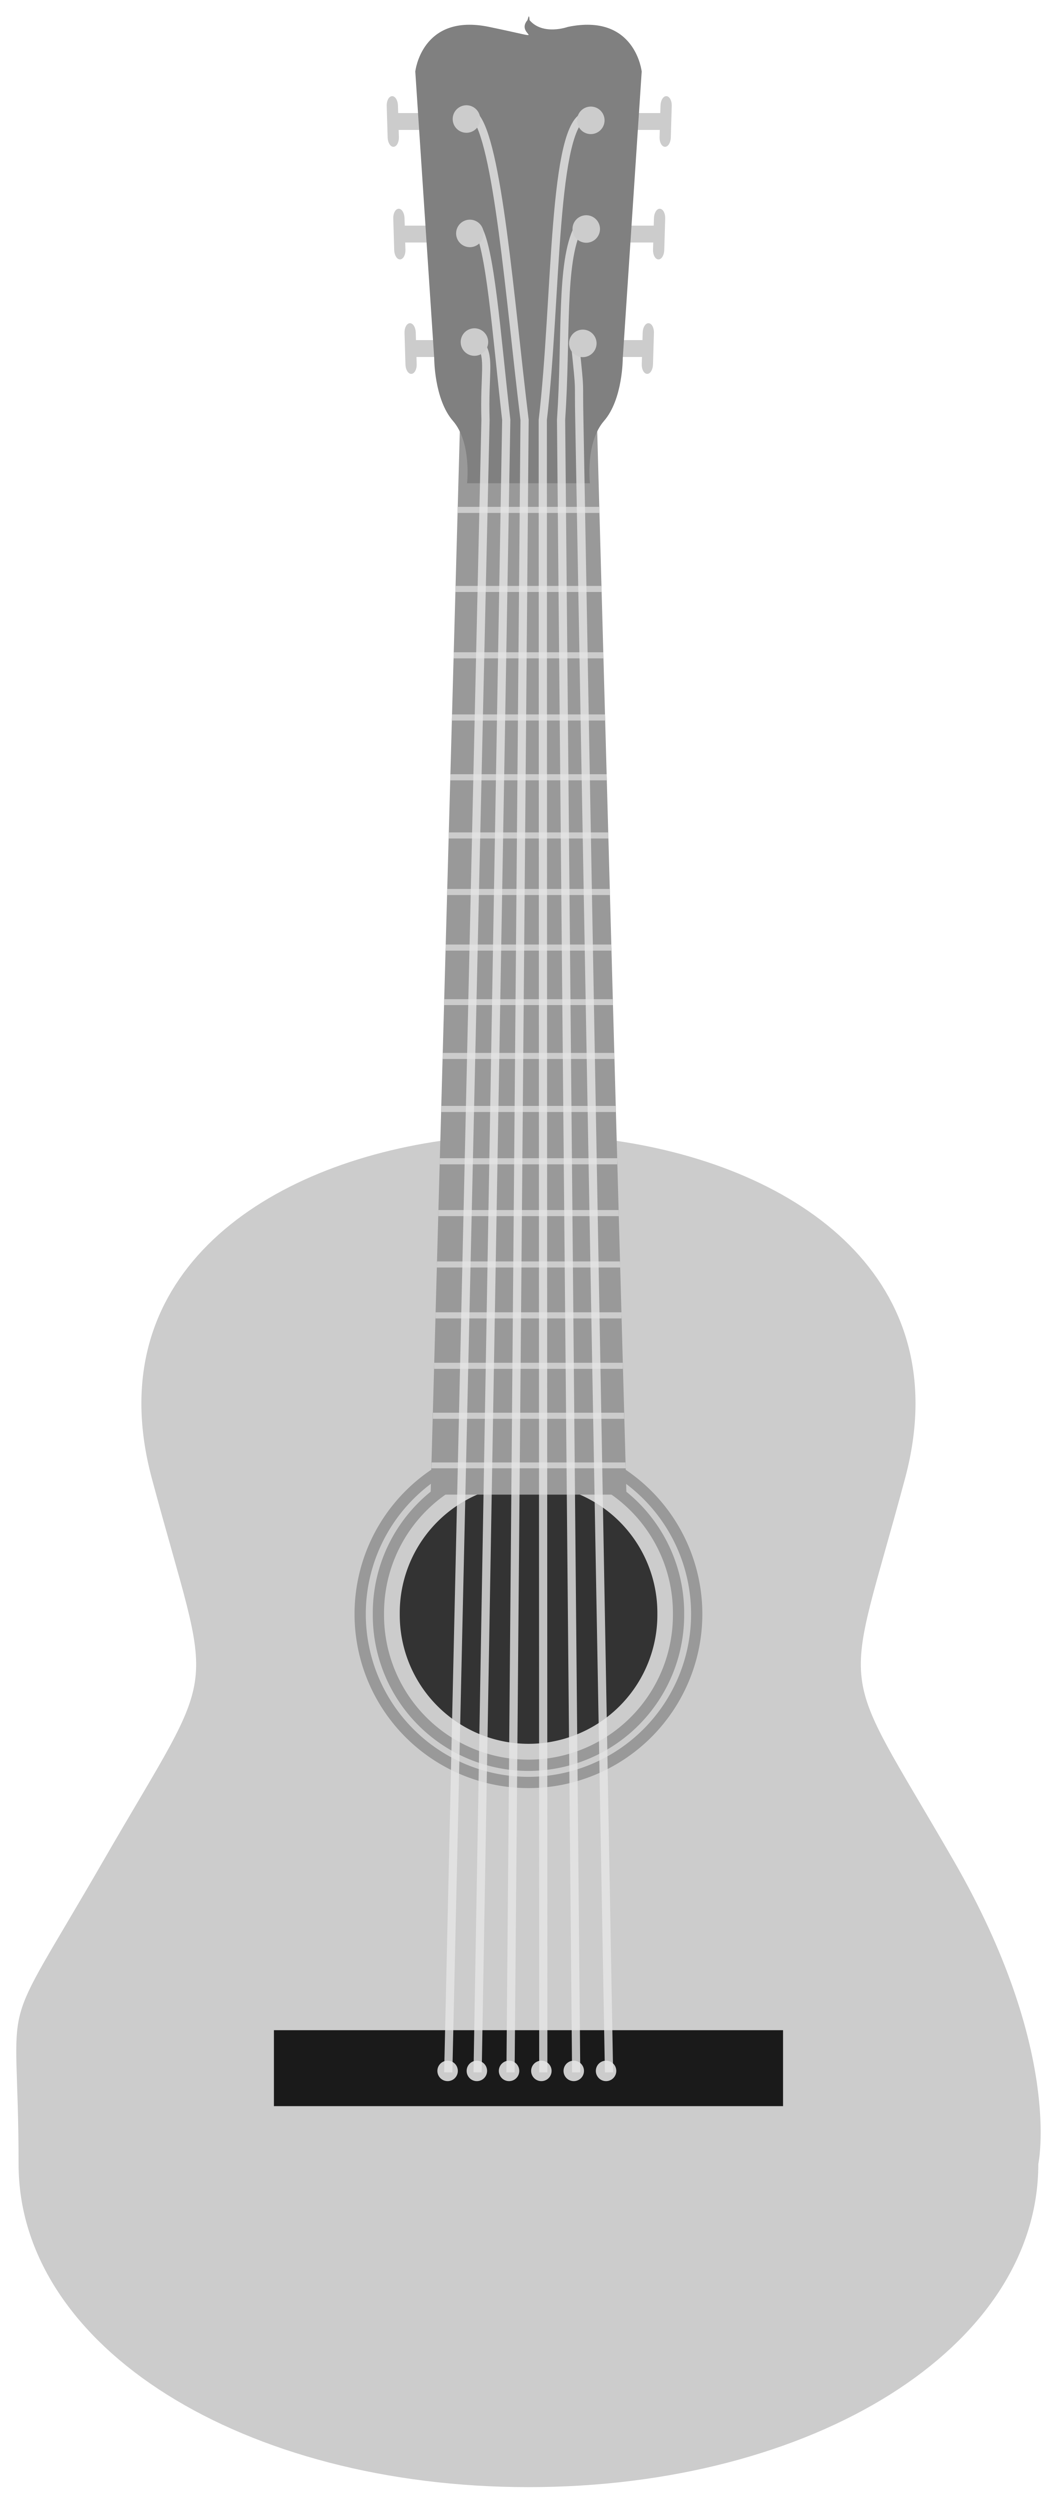
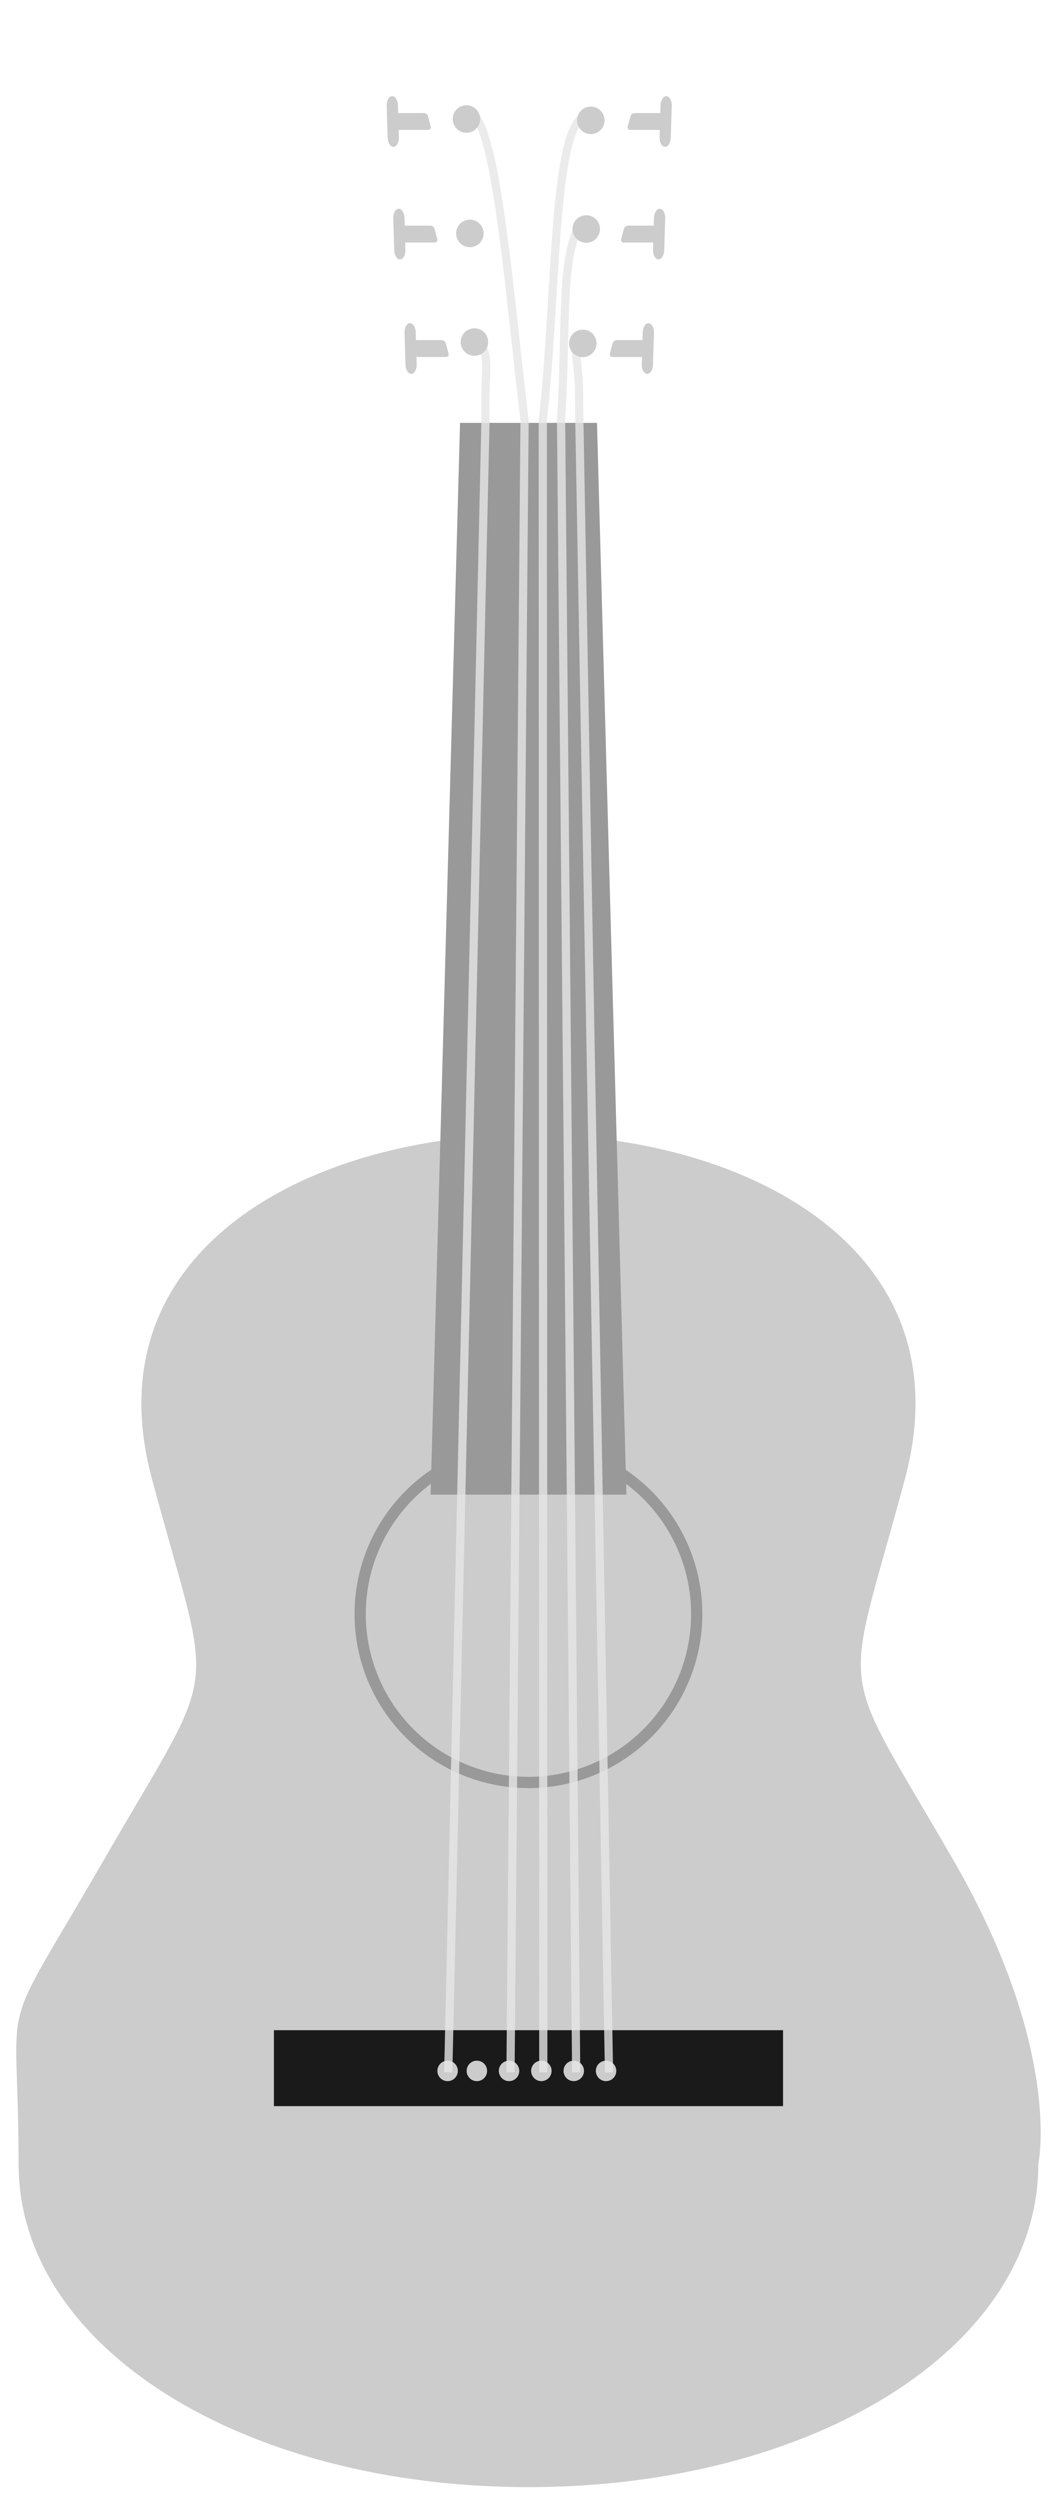
<svg xmlns="http://www.w3.org/2000/svg" xmlns:xlink="http://www.w3.org/1999/xlink" viewBox="0 0 140.59 333.18">
  <g transform="translate(-447.09 -491.17) scale(1.066)">
    <use xlink:href="#a" transform="matrix(-1 0 0 1 972.67 -14.311)" height="990" width="765" />
    <use xlink:href="#a" transform="matrix(-1 0 0 1 973.49 -28.388)" height="990" width="765" />
    <use xlink:href="#a" transform="matrix(-1 0 0 1 971.26 0)" height="990" width="765" />
    <use xlink:href="#a" transform="translate(-1.408 -14.311)" height="990" width="765" />
    <use xlink:href="#a" transform="translate(-2.229 -28.388)" height="990" width="765" />
    <path id="a" d="M470.7 501.17c-.39.01-.692.545-.675 1.202l.118 3.96c.017.657.343 1.183.733 1.172s.692-.544.674-1.202l-.029-.91h3.695c.227 0 .382-.19.323-.41l-.352-1.32c-.059-.219-.301-.381-.528-.38h-3.197l-.029-.94c-.017-.657-.343-1.182-.733-1.172z" fill="#ccc" fill-rule="evenodd" />
    <path fill="#ccc" d="M496.36 603.37c23.03 3.306 42.972 17.324 36.301 42.221-7.702 28.746-8.813 22.005 6.071 47.786 13.67 23.676 10.6 37.945 10.6 37.945 0 23.024-28.264 40.399-63.8 40.399s-63.799-17.375-63.799-40.399-3.044-14.27 10.625-37.945c14.885-25.781 13.748-19.04 6.046-47.786-6.669-24.89 13.278-38.91 36.301-42.221z" />
-     <path d="M466.76 662.556a18.777 18.777 0 1037.553 0 18.777 18.777 0 10-37.553 0z" stroke="#999" stroke-width="1.408" fill="none" />
    <path d="M464.476 662.561a21.056 21.056 0 1042.112 0 21.056 21.056 0 10-42.112 0z" stroke="#999" stroke-width="1.408" fill="none" />
-     <path d="M469.429 662.54a16.118 16.118 0 1032.235 0 16.118 16.118 0 10-32.235 0z" fill="#333" />
    <path d="M494.11 513.63l3.684 134H473.29l3.683-134h17.136z" fill="#999" />
    <path fill="#1a1a1a" d="M517.39 714.59h-63.706v9.495h63.706z" />
-     <path fill="gray" d="M477.85 521.18s.594-5.084-1.764-7.794-2.343-7.82-2.343-7.82l-2.37-35.86s.792-7.336 9.242-5.582 3.108 1.118 4.792-.843l.131-.421c.12-.238.132.421.132.421 1.684 1.961 4.792.843 4.792.843 8.45-1.754 9.242 5.581 9.242 5.581l-2.37 35.861s.015 5.11-2.343 7.82c-2.359 2.71-1.765 7.794-1.765 7.794" />
    <path d="M495.26 720.49a.81.81 0 10-.03-1.62.81.81 0 00.03 1.62zM491.21 720.49a.81.81 0 10-.015-1.62.81.81 0 00.015 1.62zM487.15 720.49a.81.81 0 10-.001-1.62.81.81 0 00.001 1.62zM483.1 720.49a.81.81 0 10.013-1.62.81.81 0 00-.013 1.62zM479.04 720.49a.81.81 0 10.028-1.619.81.81 0 00-.028 1.619zM475.4 720.49a.81.81 0 10.036-1.62.81.81 0 00-.036 1.62z" fill-rule="evenodd" stroke="#ccc" stroke-width=".938" fill="#ccc" />
-     <path d="M476.67 524.13l-.03.762h17.802l-.03-.762H476.67zm-.264 9.883l-.03.762h18.33l-.03-.762h-18.27zm-.235 8.3v.762h18.74v-.763h-18.74zm-.205 7.77l-.03.763h19.21l-.03-.762h-19.15zm-.205 7.48l-.03.762h19.62l-.03-.763h-19.56zm-.205 7.272v.762h19.97v-.762h-19.97zm-.176 7.068l-.03.762h20.382l-.029-.762H475.38zm-.206 6.95l-.029.762h20.792l-.03-.762h-20.733zm-.176 6.833l-.029.733h21.144l-.03-.733h-21.085zm-.176 6.716l-.029.762h21.496l-.03-.762h-21.437zm-.205 6.627v.763h21.848v-.763h-21.848zm-.176 6.54v.763h22.2v-.763h-22.2zm-.176 6.481l-.03.763h22.612l-.03-.763h-22.551zm-.176 6.423l-.029.762h22.962l-.03-.762H474.09zm-.176 6.363v.763h23.256v-.763h-23.256zm-.176 6.306v.762h23.608v-.762h-23.608zm-.146 6.246l-.03.763a.38.38 0 00.03 0h23.93l-.03-.763h-23.9zm-.118 6.217a.38.38 0 00-.058.03l-.03.674a.38.38 0 00.206.03h23.96a.383.383 0 00.146 0l-.029-.734a.38.38 0 00-.117 0h-23.96a.38.38 0 00-.118 0z" style="block-progression:tb;text-transform:none;text-indent:0" fill="#ccc" color="#000" />
    <g opacity=".8" stroke="#e6e6e6" stroke-width="1.268" fill="none">
      <path d="M469.35 436.15c-.75 8.725-.433 5.112-.574 13.128l-4.59 305.17" transform="matrix(-.809 0 0 .677 871.14 209.1)" />
      <path d="M468.95 413.73c2.758 6.574 1.778 19.944 2.65 35.55l-2.336 305.17" transform="matrix(-.809 0 0 .677 871.14 209.1)" />
      <path d="M467.6 392.95c5.38 1.206 4.637 34.154 6.83 56.33l-.08 305.17M485.06 392.95c-3.682 4.458-5.543 34.153-7.814 56.33l2.175 305.17" transform="matrix(-.809 0 0 .677 871.14 209.1)" />
-       <path d="M484.67 413.5c-2.127 3.48-3.07 19.939-4.59 35.776l4.43 305.17" transform="matrix(-.809 0 0 .677 871.14 209.1)" />
      <path d="M483.99 435.34c-1.44 2.569-.484 5.512-.701 13.938l5.761 305.17" transform="matrix(-.809 0 0 .677 871.14 209.1)" />
    </g>
    <g transform="matrix(-.809 0 0 .809 869.53 117.83)">
      <path id="b" d="M468 415.12a2.375 2.375 0 11-4.75 0 2.375 2.375 0 014.75 0z" fill="#ccc" transform="translate(49.513 105.43) scale(.895)" fill-rule="evenodd" />
      <use xlink:href="#b" transform="translate(-.53 -17.678)" height="990" width="765" />
      <use xlink:href="#b" transform="translate(-1.237 -34.471)" height="990" width="765" />
      <use xlink:href="#b" transform="matrix(1 0 0 -1 18 919.25)" height="990" width="765" />
      <use xlink:href="#b" transform="matrix(1 0 0 -1 17.47 936.93)" height="990" width="765" />
      <use xlink:href="#b" transform="matrix(1 0 0 -1 16.763 953.72)" height="990" width="765" />
    </g>
  </g>
</svg>